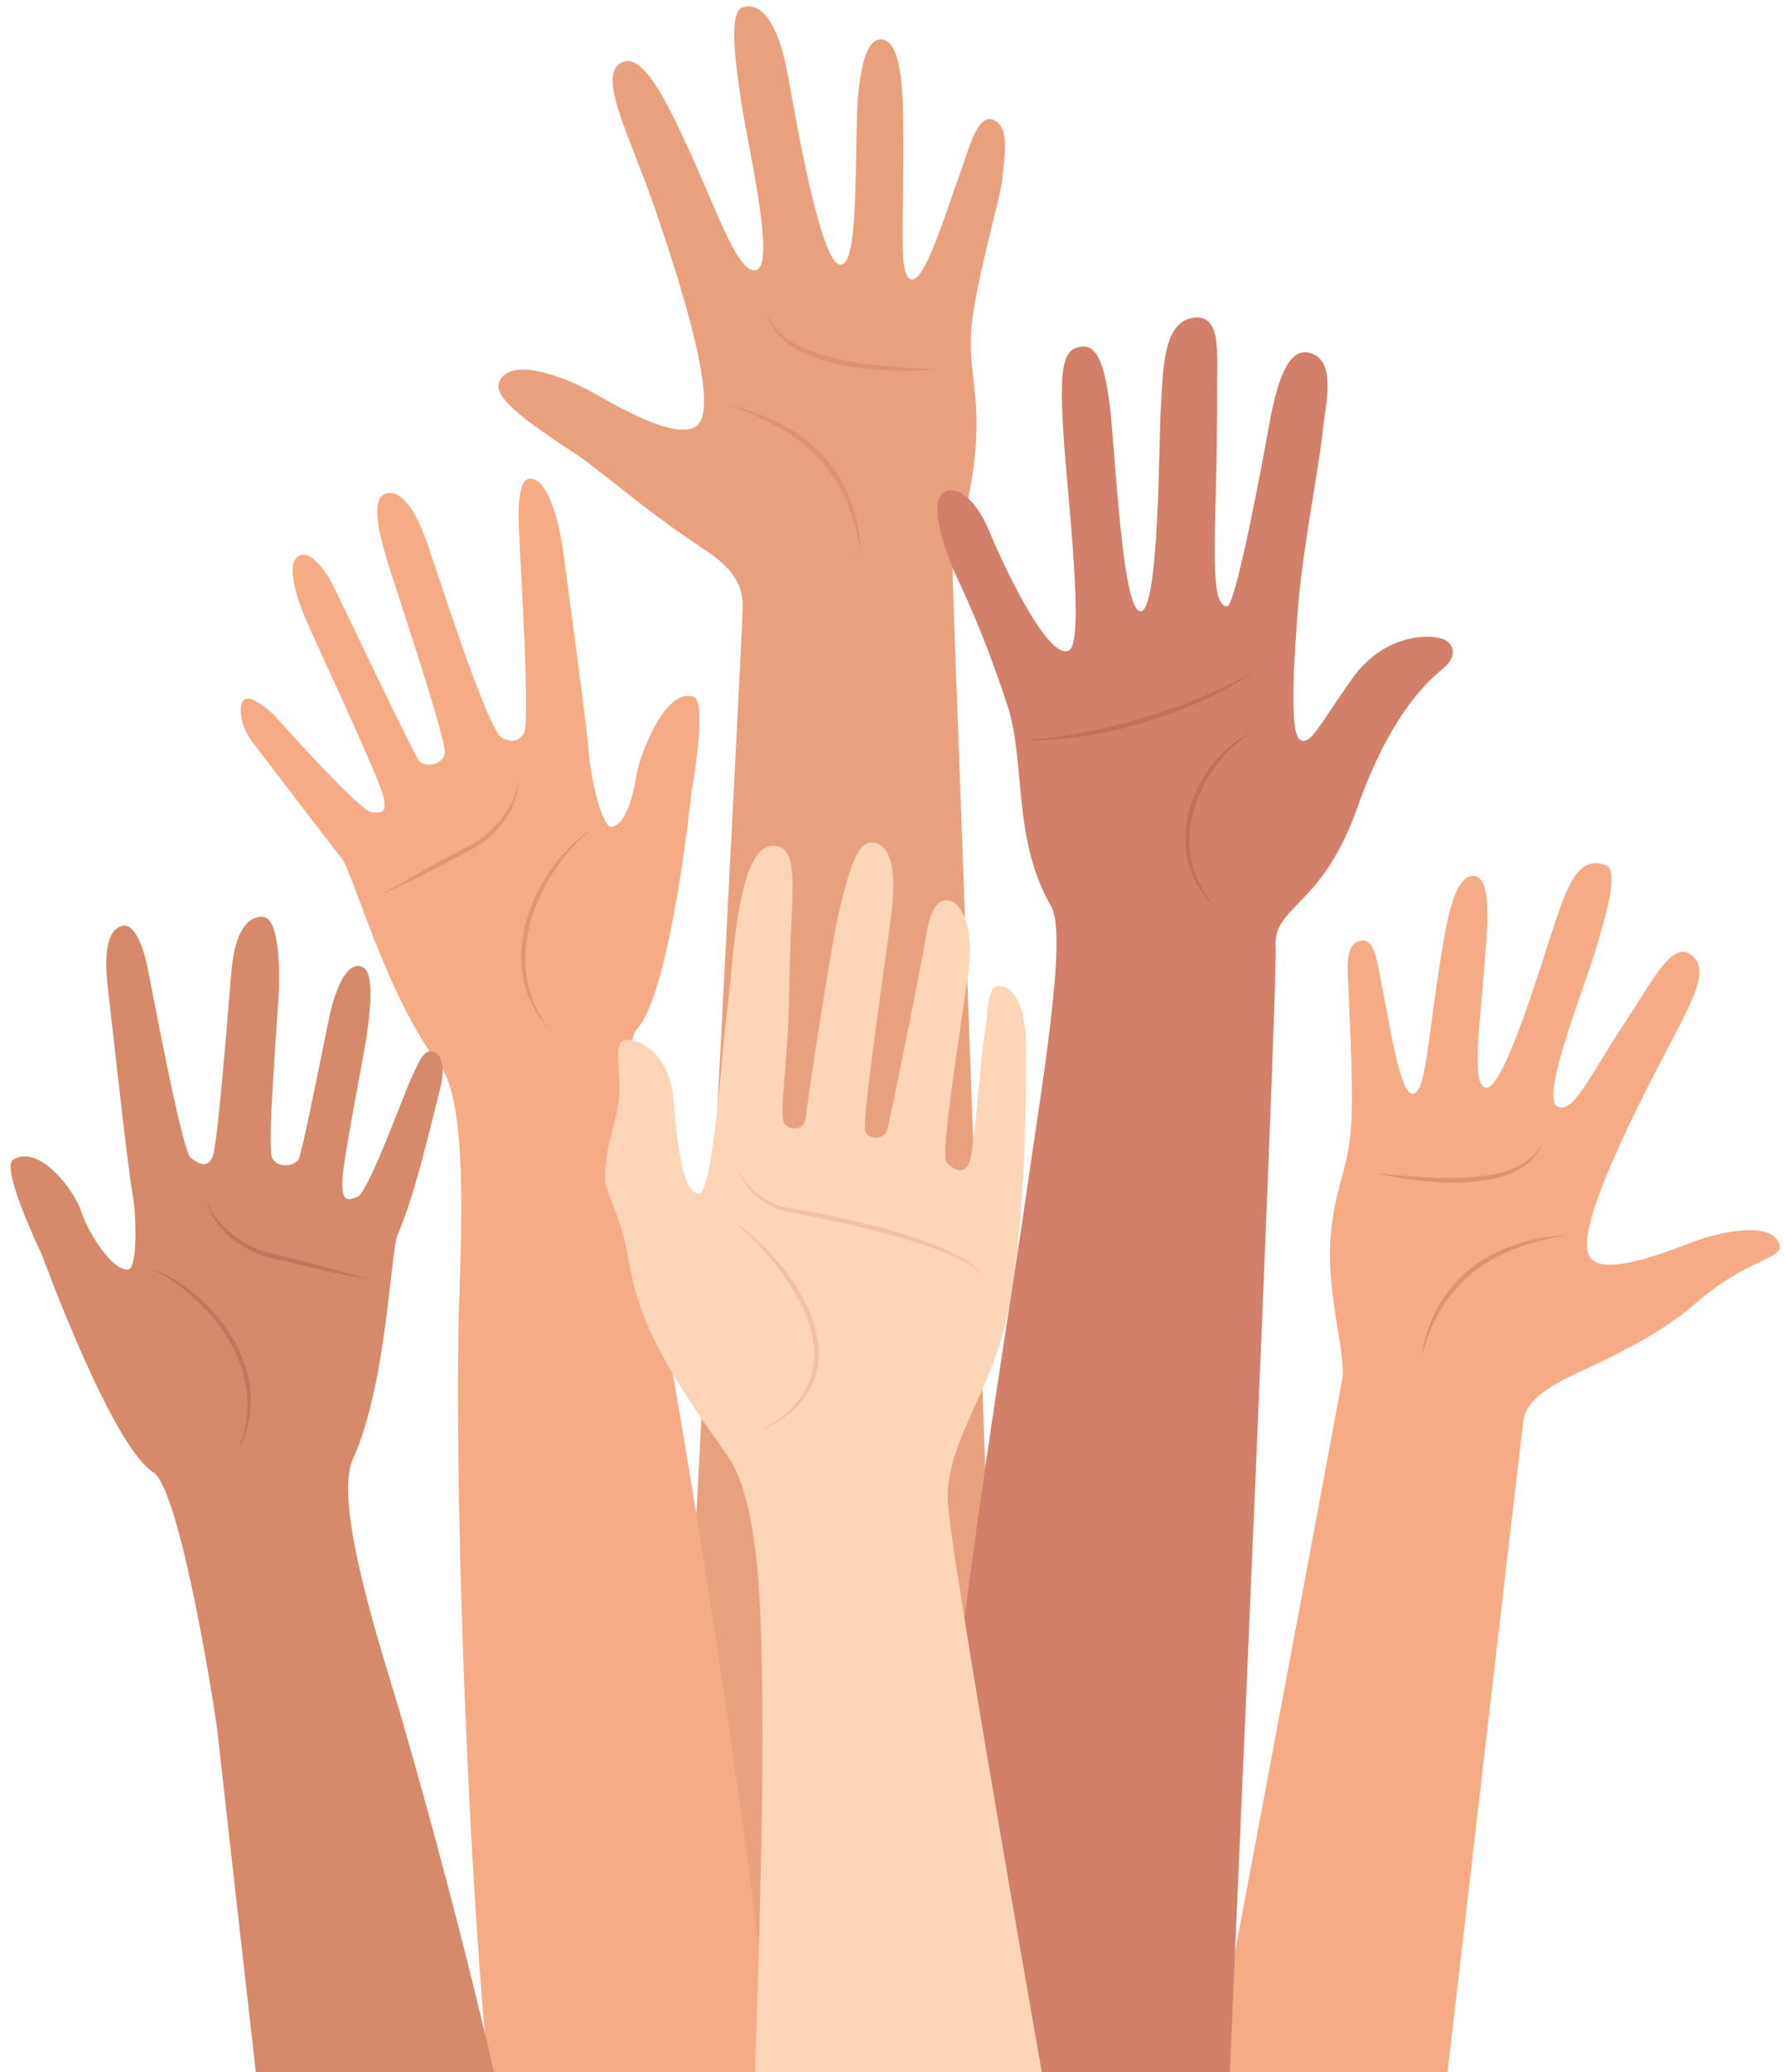
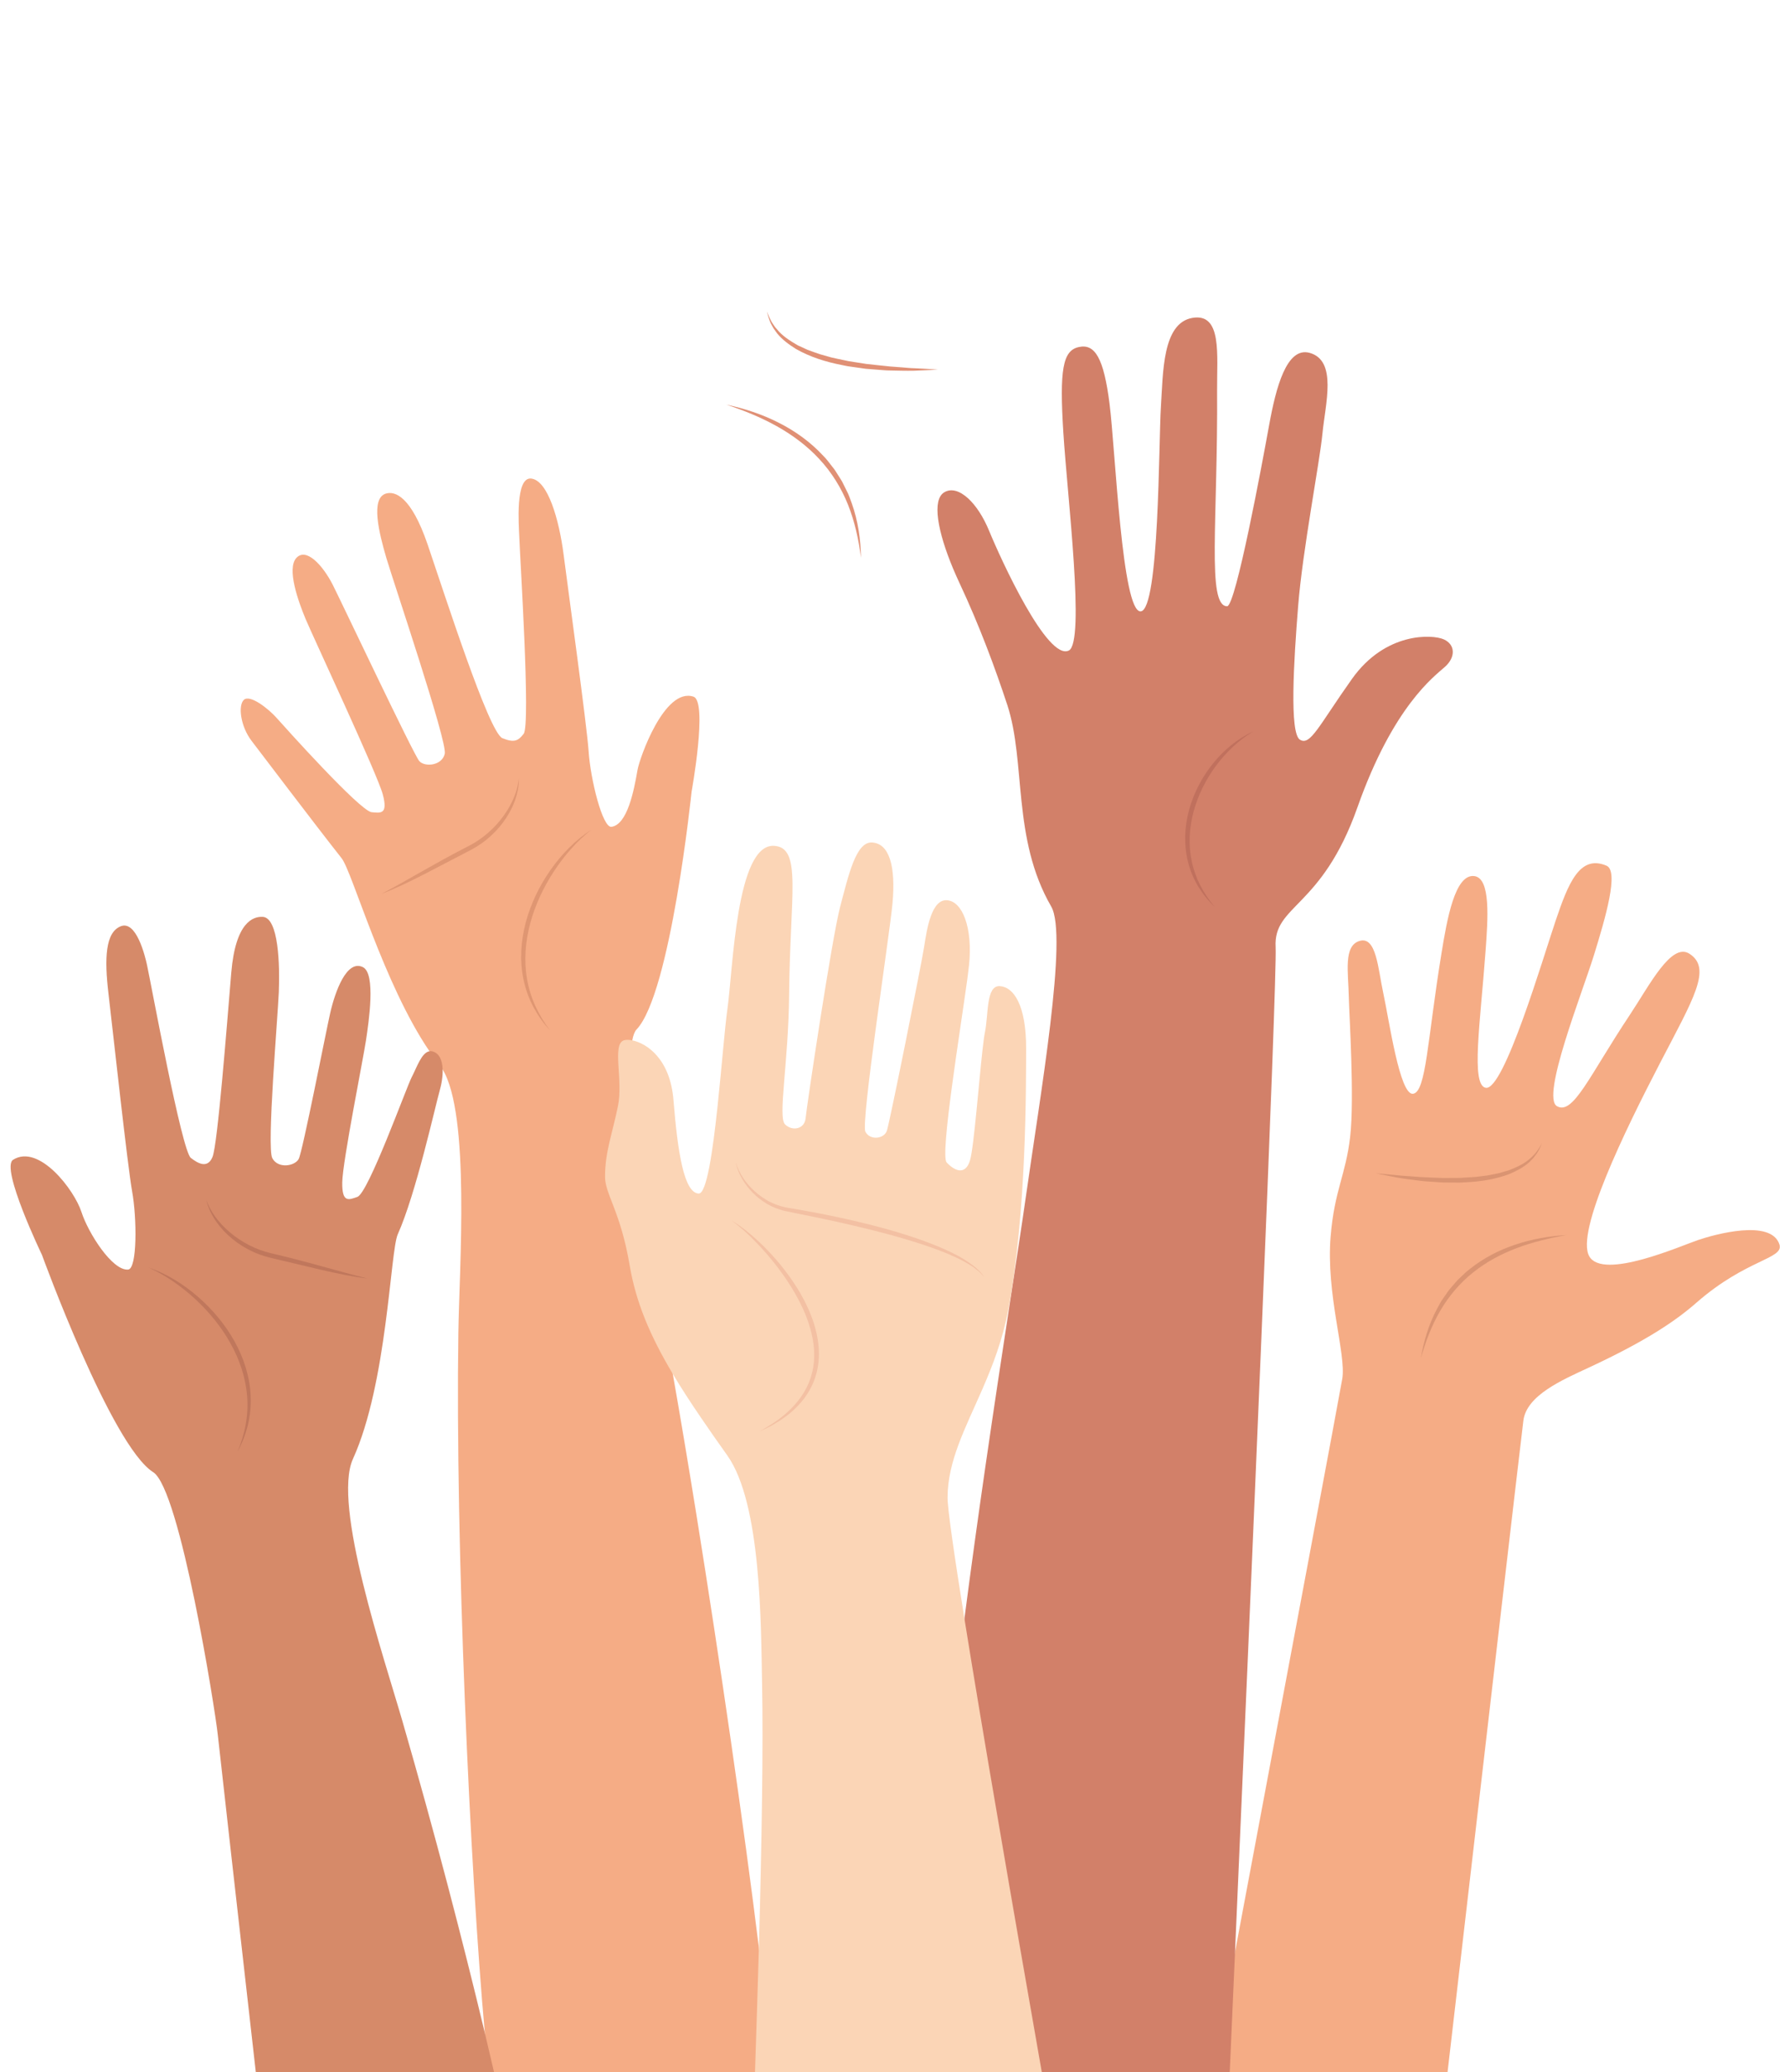
<svg xmlns="http://www.w3.org/2000/svg" height="585.3" preserveAspectRatio="xMidYMid meet" version="1.0" viewBox="-3.0 -1.8 504.2 585.3" width="504.2" zoomAndPan="magnify">
  <g>
    <g>
      <g>
-         <path d="M281.81,583.54h-96.23c2.06-39.35,5.09-97.37,8.23-157.59c0.47-9,0.94-18.06,1.41-27.1 c1.57-30.19,3.13-60.32,4.58-88.33c3.92-75.87,7.01-136.27,7.11-140.63c0.17-7.7-4.13-12.06-11.49-16.92 c-16.29-10.74-29.62-22.53-35-26.05c-16.94-11.08-24.29-16.94-22.2-21.14c3.64-7.32,19.79-0.1,24.55,2.34 c4.75,2.44,26.6,16.31,31.79,9.7c5.18-6.6-4.96-38.88-12.5-60.8c-7.15-20.78-16.71-37.88-9.17-41.25 c5.96-2.67,12.75,11.81,17.4,21.7c9.39,20,15.36,38.95,20.61,36.93c5.25-2.02-2.48-34.83-4.3-46.76 c-1.83-11.92-3.7-26.05,0.24-27.34c6.28-2.07,10.65,7.07,12.74,18.71c2.11,11.64,9.35,54.03,14.91,53.96 c4.62-0.07,4.15-19.94,4.7-41.72c0.22-8.62,1.65-22.15,6.79-21.92c5.85,0.26,6.16,14.23,6.3,24.52 c0.37,26.43-1.65,42.24,2.26,43.3c3.9,1.05,10.4-20.93,13.41-28.89c2.59-6.86,5.11-18.33,9.86-16.17 c4.75,2.16,3.08,10.02,2.37,17.36c-0.45,4.72-8.37,31.63-8.76,43.29c-0.39,11.67,2.3,16.65,1.39,30.65 c-0.38,5.74-1.23,10.95-2.18,15.63c-1.71,8.28-3.78,14.87-4.28,19.8c-0.08,0.79-0.12,1.53-0.11,2.23 c0.03,2.16,1.46,41.49,3.5,96.58c0.2,5.63,0.41,11.43,0.63,17.37c0.53,14.47,1.09,29.77,1.69,45.59 c0.44,11.85,0.88,23.98,1.33,36.27v0.01c0.01,0.1,0.01,0.21,0.02,0.31c0.41,11.06,0.82,22.24,1.24,33.43 c0.27,7.35,0.54,14.7,0.81,22.03c1.29,34.97,2.57,69.46,3.73,100.39C280.19,539.89,281.09,564.08,281.81,583.54z" fill="#E9A17D" />
-       </g>
+         </g>
      <g>
        <path d="M202.27,112.49c5.08,1.09,10.08,2.71,14.76,5.09c4.68,2.35,9.03,5.47,12.62,9.35 c0.95,0.92,1.71,2.01,2.53,3.04l0.61,0.78c0.2,0.26,0.36,0.55,0.55,0.83l1.06,1.67l0.52,0.84c0.17,0.28,0.3,0.59,0.45,0.88 l0.88,1.77c0.64,1.16,1.02,2.43,1.49,3.65c1.77,4.96,2.51,10.2,2.6,15.39c-0.65-5.16-1.77-10.23-3.66-14.99 c-1.9-4.75-4.62-9.16-8.1-12.89c-3.45-3.76-7.61-6.83-12.09-9.34C212.01,116.07,207.2,114.12,202.27,112.49z" fill="#E09075" />
      </g>
      <g>
        <path d="M213.76,86.16c0.37,1.07,0.85,2.1,1.38,3.08c0.31,0.47,0.61,0.94,0.94,1.38c0.37,0.42,0.72,0.85,1.09,1.26 c1.53,1.61,3.43,2.79,5.35,3.89l1.52,0.69c0.51,0.22,0.99,0.5,1.52,0.67c1.05,0.37,2.09,0.78,3.15,1.12l3.22,0.91 c1.08,0.27,2.19,0.47,3.28,0.71c0.55,0.11,1.09,0.25,1.64,0.35l1.66,0.26l3.33,0.52c2.24,0.23,4.47,0.51,6.72,0.72l3.37,0.25 c1.13,0.08,2.25,0.22,3.38,0.24c2.26,0.13,4.52,0.21,6.78,0.39c-2.26,0.15-4.53,0.21-6.8,0.32c-2.27,0.05-4.54-0.03-6.81-0.07 c-1.14,0-2.27-0.14-3.4-0.21l-3.4-0.27l-3.39-0.48l-1.69-0.24c-0.56-0.09-1.12-0.23-1.68-0.34c-4.48-0.87-8.93-2.24-12.95-4.53 c-1.96-1.23-3.86-2.6-5.33-4.4c-0.35-0.46-0.67-0.94-1.01-1.41c-0.3-0.49-0.56-1.01-0.83-1.51 C214.34,88.36,213.98,87.27,213.76,86.16z" fill="#E09075" />
      </g>
    </g>
    <g>
      <g>
        <path d="M476.45,366.17c-5.69,4.99-13.93,10.67-30.45,18.35c-7.48,3.47-17.56,7.81-18.46,14.96 c-0.74,5.88-11.39,97.48-21.43,184.06h-66.45c2.11-11.18,4.25-22.61,6.4-34.04c14.81-78.84,29.73-158.37,30.3-161.86 c1.14-7-4.66-23.89-3.29-40.25c1.09-13.07,4.28-17.29,5.52-28.14c1.24-10.85-0.3-34.85-0.38-39.29 c-0.14-7.13-1.6-14.66,3.09-15.99c4.69-1.34,5.17,7.92,6.62,14.63c1.69,7.78,4.66,28.99,8.42,28.56 c3.75-0.44,4.07-15.33,8.06-39.71c1.55-9.49,3.77-22.36,9.21-21.79c4.78,0.51,3.9,12.15,3.24,21.2 c-1.49,20.32-4.2,37.91,0.07,38.61c5.13,0.83,16.19-36.74,19.74-47.21c3.55-10.46,6.76-18.75,14.37-15.53 c3.56,1.51-0.22,14.54-3.56,25.31c-3.33,10.76-15.01,40.04-10.43,42.63c4.57,2.59,9.11-8.54,20.54-25.73 c5.66-8.5,11.75-20.63,16.89-17.34c6.49,4.16,1.09,12.77-8.37,30.99c-9.99,19.22-23.82,47.66-19.94,54.47 c3.87,6.82,25.99-2.99,30.72-4.58c4.73-1.6,20.66-6.04,23.02,1.23C501.23,353.87,490.69,353.72,476.45,366.17z" fill="#F5AC85" />
      </g>
      <g>
        <path d="M439.76,347.06c-4.84,0.3-9.69,1.11-14.35,2.66c-4.65,1.53-9.1,3.81-12.96,6.9 c-1,0.72-1.85,1.63-2.76,2.46l-0.67,0.64c-0.22,0.21-0.41,0.46-0.62,0.69l-1.21,1.4l-0.6,0.7c-0.2,0.24-0.36,0.5-0.54,0.75 l-1.06,1.52c-0.75,0.98-1.28,2.1-1.88,3.17c-2.32,4.34-3.73,9.08-4.53,13.87c1.32-4.68,3.04-9.21,5.45-13.35 c2.41-4.13,5.53-7.83,9.26-10.8c3.71-3,7.98-5.26,12.46-6.96C430.26,349.03,434.98,347.89,439.76,347.06z" fill="#DA9472" />
      </g>
      <g>
        <path d="M432.77,321.14c-0.49,0.94-1.07,1.82-1.7,2.65c-0.35,0.39-0.69,0.78-1.06,1.15 c-0.4,0.34-0.78,0.69-1.18,1.01c-1.64,1.28-3.56,2.11-5.48,2.85l-1.5,0.43c-0.5,0.13-0.98,0.33-1.5,0.41 c-1.02,0.2-2.04,0.43-3.06,0.6l-3.11,0.39c-1.04,0.1-2.09,0.13-3.13,0.2c-0.52,0.03-1.04,0.08-1.57,0.09l-1.57,0.01l-3.15,0.02 c-2.1-0.09-4.2-0.14-6.31-0.27l-3.15-0.24c-1.05-0.08-2.11-0.11-3.16-0.24c-2.1-0.19-4.2-0.43-6.32-0.58 c2.07,0.45,4.16,0.82,6.24,1.24c2.09,0.36,4.2,0.6,6.31,0.87c1.05,0.16,2.12,0.19,3.18,0.27l3.18,0.22l3.2,0.02l1.6,0.01 c0.53-0.01,1.07-0.05,1.6-0.08c4.26-0.19,8.56-0.84,12.6-2.4c1.98-0.87,3.92-1.87,5.54-3.34c0.39-0.38,0.75-0.78,1.13-1.17 c0.34-0.42,0.66-0.86,0.98-1.29C431.93,323.09,432.41,322.14,432.77,321.14z" fill="#DA9472" />
      </g>
    </g>
    <g>
      <g>
        <path d="M405.39,186.55c-3.04,2.72-14.64,11.1-24.75,39.71c-10.11,28.61-23.78,27.51-23.12,39.43 c0.49,8.89-7.41,191.46-11.47,283.81c-0.59,13.58-1.11,25.21-1.5,34.04h-84.5c-1.96-28.54,3.16-79.33,9.52-128.13 c1.91-14.66,3.92-29.14,5.9-42.79c4.83-33.35,9.37-61.68,11.32-75.41c4.28-30.19,12.07-74.71,7.31-82.94 c-11.14-19.24-7.08-40.76-12.43-56.99c-3.47-10.53-7.88-22.4-13.44-34.27c-0.67-1.43-1.29-2.84-1.87-4.21 c-4.45-10.64-5.95-19.38-2.55-21.5c2-1.25,4.45-0.48,6.83,1.7c2.18,2.01,4.3,5.22,5.92,9.17c3.39,8.23,16.48,36.8,22.52,33.78 c4.66-2.34-0.43-43.62-1.55-61.51c-1.13-17.9-0.16-23.22,4.37-24.21c4.52-0.99,7.04,3,8.69,16.08c1.65,13.08,3.51,58.97,8.8,58.58 c5.29-0.39,5.07-48.17,5.71-57.83c0.63-9.66,0.4-23.58,8.88-25.06s6.93,10.5,7,20.39c0.25,36.65-2.97,61,2.83,61.06 c2.43,0,9.95-40.55,11.88-51.19c1.93-10.63,4.94-22.17,11.43-20.39c7.91,2.17,4.43,14.46,3.64,22.76 c-0.81,8.3-5.6,32.88-6.87,48.69c-1.27,15.82-2.47,35.96,0.49,37.81c2.95,1.86,5.3-3.89,14.73-17.17 c9.42-13.27,22.72-12.62,25.98-11.14C408.31,180.3,408.44,183.82,405.39,186.55z" fill="#D28069" />
      </g>
      <g>
-         <path d="M351.79,187.48c-4.65,3.47-9.77,6.29-15.05,8.7c-5.28,2.42-10.76,4.42-16.32,6.1 c-5.57,1.65-11.24,2.97-16.99,3.86c-5.74,0.9-11.56,1.34-17.35,1.15c5.78-0.35,11.51-1.14,17.17-2.21 c5.66-1.09,11.26-2.46,16.78-4.11c5.52-1.64,10.96-3.56,16.29-5.76C341.63,192.98,346.85,190.51,351.79,187.48z" fill="#C0705D" />
-       </g>
+         </g>
      <g>
        <path d="M351.22,204.8c-4.19,2.5-7.72,5.91-10.59,9.75c-2.84,3.86-5.03,8.22-6.27,12.83 c-1.26,4.6-1.53,9.48-0.54,14.15c0.98,4.68,3.27,9.06,6.44,12.77c-1.79-1.66-3.33-3.6-4.62-5.7c-1.27-2.11-2.24-4.42-2.85-6.83 c-0.63-2.41-0.87-4.91-0.83-7.39c0.06-2.49,0.45-4.96,1.09-7.36c1.31-4.79,3.64-9.28,6.74-13.12 C342.87,210.06,346.77,206.83,351.22,204.8z" fill="#C0705D" />
      </g>
    </g>
    <g>
      <g>
        <path d="M215.05,583.54h-79.92c-0.36-3.27-0.72-6.92-1.09-10.92c-4.22-46.31-8.37-138.4-7.5-197.87 c0.27-18.36,3.39-61.7-4.47-74.51c-0.25-0.42-0.51-0.8-0.79-1.15c-0.99-1.23-1.94-2.55-2.89-3.93 c-13.01-19.08-21.83-50.72-24.84-54.53c-7.69-9.74-22.89-29.84-25.41-33.11c-3.17-4.11-3.93-10.09-2.2-11.65 c1.72-1.56,6.87,2.45,9.25,5.13c2.15,2.41,23.57,26.31,26.84,26.62c2.65,0.26,4.66,0.6,3.15-5.04 c-1.5-5.65-19.77-44.65-21.82-49.56c-2.04-4.91-5.4-14.2-2.59-17.23c2.8-3.03,7.49,2.13,10.27,7.59 c2.41,4.74,22.9,48.09,24.47,49.81c1.56,1.73,6.39,1.32,7.19-2.06c0.79-3.38-14.47-48.43-16.49-55.26 c-2.13-7.23-4.51-16.94-0.14-18.25c2.55-0.77,7.12,0.74,11.79,14.39c4.82,14.1,17.31,53.13,21.13,54.7 c3.48,1.43,4.55,0.63,6.01-1.23c2-2.53-1.04-49.64-1.25-55.92c-0.09-2.67-1.23-16.79,3.43-16.18c4.66,0.6,7.82,11.5,9.11,21.46 c1.23,9.62,6.61,48.5,7.08,55.7c0.52,7.75,3.91,21.59,6.46,21.21c4.47-0.67,6.31-10.08,7.36-16.11 c0.56-3.24,7.57-23.33,15.79-20.66c4.12,1.34-0.52,26.84-0.52,26.84s-5.9,57.05-15.56,67.18c-0.54,0.57-0.94,1.63-1.21,3.1 c-2.84,15.36,7.96,75.15,9.16,81.55c0.73,3.93,1.51,8.18,2.31,12.71c2.06,11.68,4.33,25.19,6.65,39.6 c6.56,40.81,13.53,88.76,17.65,122.26C213.4,563.9,214.71,576.4,215.05,583.54z" fill="#F5AC85" />
      </g>
      <g>
        <path d="M143.64,218.06c0.06,2.23-0.44,4.45-1.21,6.56c-0.8,2.1-1.91,4.09-3.27,5.9 c-1.34,1.82-2.94,3.45-4.69,4.88c-0.44,0.36-0.9,0.68-1.36,1.02c-0.46,0.33-0.95,0.62-1.42,0.94c-0.97,0.59-1.98,1.12-2.95,1.62 l-11.79,6.13c-3.95,2.02-7.95,3.98-12.1,5.56c3.94-2.04,7.76-4.28,11.62-6.45c3.85-2.19,7.74-4.34,11.68-6.38 c1-0.5,1.96-1,2.89-1.55c0.45-0.3,0.92-0.57,1.36-0.88c0.43-0.32,0.88-0.63,1.31-0.96c1.72-1.32,3.27-2.86,4.65-4.54 c1.37-1.69,2.56-3.54,3.48-5.52C142.78,222.41,143.4,220.27,143.64,218.06z" fill="#DF9672" />
      </g>
      <g>
        <path d="M164.09,232.6c-2.11,1.68-4.06,3.52-5.82,5.54c-1.78,2-3.39,4.14-4.84,6.37 c-2.89,4.47-5.19,9.34-6.56,14.47c-1.39,5.11-1.82,10.5-0.92,15.73c0.89,5.23,3.18,10.19,6.45,14.47c-1.84-1.97-3.4-4.21-4.69-6.6 c-1.26-2.41-2.2-5-2.75-7.68c-0.57-2.68-0.75-5.43-0.63-8.17c0.14-2.73,0.59-5.45,1.29-8.09c1.44-5.27,3.85-10.25,6.97-14.69 C155.71,239.5,159.56,235.53,164.09,232.6z" fill="#DF9672" />
      </g>
    </g>
    <g>
      <g>
        <path d="M291.44,583.54h-81.06c0.4-11.9,0.78-23.81,1.1-35.33c0.81-29.68,1.26-56.79,0.9-74.6 c-0.33-16.26-0.16-50.75-9.86-64.34c-2.62-3.68-5.05-7.14-7.28-10.43c-3.04-4.44-5.72-8.57-8.06-12.5 c-6.49-10.88-10.46-20.29-12.24-30.82c-2.54-15.06-6.94-19.98-6.94-24.92c0-6.99,1.99-11.91,3.64-19.89 c1.54-7.41-1.71-17.44,1.65-18.64c0.53-0.19,1.38-0.21,2.41,0c4,0.81,10.69,5.12,11.64,16.85c1.19,14.75,2.97,26.24,7.13,26.42 c2.25,0.1,3.99-11.99,5.35-24.84c1.15-10.81,2.04-22.17,2.76-27.24c1.59-11.11,2.46-46.8,13.21-46.14 c7.93,0.49,4.5,13.76,4.24,41.85c-0.19,19.82-3.26,34.8-1.14,36.85c2.11,2.04,5.54,1.28,5.8-1.79c0.27-3.06,7.4-50.81,9.77-59.74 c2.37-8.94,4.45-18.29,8.93-18.11c4.98,0.19,6.83,6.79,5.84,17.34c-0.85,9.08-8.98,61.79-7.65,64.35 c1.32,2.55,5.28,2.04,6.07-0.26c0.79-2.3,9.77-46.98,10.55-52.08c0.79-5.11,2.11-13.54,6.6-13.03c2.12,0.24,3.83,2.13,4.93,5.1 c1.23,3.32,1.7,8.02,1.14,13.28c-0.11,1.03-0.29,2.42-0.51,4.09c-1.97,14.43-7.71,49.51-5.82,51.57c2.11,2.3,5.25,3.83,6.59-0.51 c0.29-0.93,0.6-2.9,0.92-5.47c1.17-9.39,2.48-26.78,3.32-30.79c1.05-5.11,0.26-13.27,4.22-13.02c3.96,0.26,7.46,5.47,7.42,17.73 c-0.04,10.48,0.16,45.99-5.04,73.68c-1.6,8.51-4.43,15.78-7.32,22.42c-4.81,11.04-9.84,20.33-9.84,30.69 c0,3.16,1.82,15.78,4.76,34.14c2.53,15.75,5.87,35.73,9.63,57.6C283.01,535.39,287.26,559.74,291.44,583.54z" fill="#FBD5B6" />
      </g>
      <g>
        <path d="M204.96,326.55c0.93,3.15,2.88,5.93,5.3,8.12c1.21,1.1,2.55,2.06,3.99,2.84 c1.45,0.76,3,1.33,4.59,1.69c0.4,0.08,0.8,0.17,1.21,0.24l1.25,0.2l2.5,0.43c1.67,0.3,3.33,0.6,4.99,0.92 c3.32,0.65,6.63,1.37,9.92,2.12c6.58,1.56,13.13,3.33,19.49,5.65c3.17,1.17,6.32,2.44,9.3,4.04c1.5,0.79,2.93,1.69,4.28,2.69 c1.35,1,2.61,2.16,3.45,3.6c-0.97-1.35-2.29-2.39-3.67-3.31c-1.4-0.9-2.86-1.7-4.38-2.39c-3.01-1.43-6.18-2.56-9.35-3.63 c-6.37-2.09-12.89-3.8-19.45-5.33c-6.56-1.57-13.13-2.85-19.81-4.22c-1.68-0.44-3.31-1.07-4.79-1.95 c-1.48-0.88-2.83-1.93-4.02-3.13c-1.18-1.21-2.21-2.55-3.04-3.99C205.9,329.72,205.26,328.16,204.96,326.55z" fill="#E7A68B" opacity=".44" />
      </g>
      <g>
        <path d="M203.77,342.98c2.74,1.6,5.17,3.65,7.51,5.77c2.31,2.15,4.47,4.46,6.46,6.91 c3.96,4.89,7.33,10.33,9.28,16.34c0.94,3,1.51,6.16,1.42,9.33c-0.1,3.16-0.88,6.34-2.41,9.14c-1.5,2.82-3.68,5.23-6.15,7.24 l-1.93,1.41c-0.65,0.46-1.36,0.84-2.03,1.26l-1.02,0.61l-1.07,0.53l-2.15,1.03c2.73-1.6,5.44-3.24,7.74-5.35 c2.3-2.08,4.28-4.5,5.62-7.21c1.34-2.71,2.04-5.7,2.06-8.7c0.05-3-0.5-6.01-1.43-8.9c-0.91-2.9-2.21-5.69-3.71-8.37 c-1.49-2.69-3.24-5.25-5.1-7.73c-1.88-2.47-3.91-4.84-6.08-7.08C208.64,346.95,206.33,344.83,203.77,342.98z" fill="#E7A68B" opacity=".44" />
      </g>
    </g>
    <g>
      <g>
-         <path d="M136.63,583.54H69.3c-4.94-43.57-10.03-88.64-10.76-95.43c-0.76-7.09-10.64-69.25-18.24-74.06 c-11.84-7.49-31.44-61.38-31.44-61.38S-2.96,328.1,0.7,325.8c7.33-4.59,17.32,8.53,19.33,14.78c1.88,5.83,8.7,16.66,13.2,16.23 c2.57-0.25,2.49-14.5,1.1-22.15c-1.28-7.1-5.53-46.12-6.67-55.75c-1.18-9.97-0.9-17.36,3.48-19.07c4.37-1.72,6.83,8.29,7.4,10.89 c1.32,6.15,9.84,52.58,12.39,54.54c1.87,1.45,4.69,3.21,6.13-0.26c1.44-3.46,4.06-37.18,5.3-52.03 c1.21-14.38,6.21-15.92,8.87-15.8c4.55,0.21,4.87,13.73,4.57,21.25c-0.29,7.12-3.45,43.8-1.85,46.89c1.59,3.09,6.38,2.3,7.47,0.25 c1.1-2.05,7.73-36.1,8.92-41.29c1.37-5.97,4.65-15.17,9.24-12.88c3.69,1.84,1.64,15.45,0.85,20.71 c-0.79,5.26-6.61,34.21-6.7,40.05c-0.09,5.84,1.78,5.01,4.29,4.12c3.09-1.1,13.83-30.9,15.32-33.77c1.48-2.83,2.81-7.05,5.08-7.37 c0.28-0.04,0.57-0.02,0.87,0.06c1.84,0.52,2.71,2.44,2.81,5.03c0.07,1.88-0.26,4.1-0.92,6.38c-1.14,3.97-6.67,28.93-11.76,40.24 c-2.14,4.75-2.98,42.16-12.67,63.46c-5.88,12.93,8.79,56.08,14.03,74.22c9.17,31.72,16.89,61.41,23.29,88.09 C134.93,576.32,135.79,579.96,136.63,583.54z" fill="#D68A69" />
+         <path d="M136.63,583.54H69.3c-4.94-43.57-10.03-88.64-10.76-95.43c-0.76-7.09-10.64-69.25-18.24-74.06 c-11.84-7.49-31.44-61.38-31.44-61.38S-2.96,328.1,0.7,325.8c7.33-4.59,17.32,8.53,19.33,14.78c1.88,5.83,8.7,16.66,13.2,16.23 c2.57-0.25,2.49-14.5,1.1-22.15c-1.28-7.1-5.53-46.12-6.67-55.75c-1.18-9.97-0.9-17.36,3.48-19.07c4.37-1.72,6.83,8.29,7.4,10.89 c1.32,6.15,9.84,52.58,12.39,54.54c1.87,1.45,4.69,3.21,6.13-0.26c1.44-3.46,4.06-37.18,5.3-52.03 c1.21-14.38,6.21-15.92,8.87-15.8c4.55,0.21,4.87,13.73,4.57,21.25c-0.29,7.12-3.45,43.8-1.85,46.89c1.59,3.09,6.38,2.3,7.47,0.25 c1.1-2.05,7.73-36.1,8.92-41.29c1.37-5.97,4.65-15.17,9.24-12.88c3.69,1.84,1.64,15.45,0.85,20.71 c-0.79,5.26-6.61,34.21-6.7,40.05c-0.09,5.84,1.78,5.01,4.29,4.12c3.09-1.1,13.83-30.9,15.32-33.77c1.48-2.83,2.81-7.05,5.08-7.37 c0.28-0.04,0.57-0.02,0.87,0.06c1.84,0.52,2.71,2.44,2.81,5.03c0.07,1.88-0.26,4.1-0.92,6.38c-1.14,3.97-6.67,28.93-11.76,40.24 c-2.14,4.75-2.98,42.16-12.67,63.46c-5.88,12.93,8.79,56.08,14.03,74.22c9.17,31.72,16.89,61.41,23.29,88.09 z" fill="#D68A69" />
      </g>
      <g>
        <path d="M55.31,337.17c0.49,2.17,1.51,4.21,2.77,6.07c1.29,1.84,2.85,3.5,4.6,4.92c1.74,1.44,3.69,2.63,5.74,3.59 c0.51,0.24,1.04,0.44,1.56,0.66c0.53,0.21,1.07,0.37,1.61,0.56c1.09,0.33,2.19,0.61,3.26,0.85l12.93,3.07 c4.32,0.99,8.68,1.92,13.09,2.44c-4.32-1.02-8.57-2.26-12.84-3.42c-4.27-1.18-8.56-2.32-12.88-3.35c-1.1-0.24-2.14-0.5-3.18-0.8 c-0.51-0.18-1.03-0.33-1.54-0.52c-0.5-0.21-1.01-0.39-1.51-0.61c-1.99-0.86-3.87-1.98-5.62-3.27c-1.74-1.31-3.35-2.81-4.72-4.51 C57.2,341.18,56.08,339.26,55.31,337.17z" fill="#C0775C" />
      </g>
      <g>
        <path d="M39.01,356.25c2.45,1.12,4.8,2.43,6.99,3.96c2.21,1.51,4.29,3.19,6.25,5c3.9,3.63,7.31,7.8,9.88,12.43 c2.59,4.62,4.32,9.74,4.72,15.03c0.41,5.29-0.6,10.66-2.74,15.61c1.3-2.36,2.28-4.91,2.94-7.54c0.64-2.64,0.92-5.39,0.8-8.12 c-0.09-2.74-0.6-5.45-1.38-8.07c-0.8-2.62-1.9-5.14-3.22-7.53c-2.68-4.76-6.23-9-10.34-12.55 C48.82,360.91,44.12,357.99,39.01,356.25z" fill="#C0775C" />
      </g>
    </g>
  </g>
</svg>